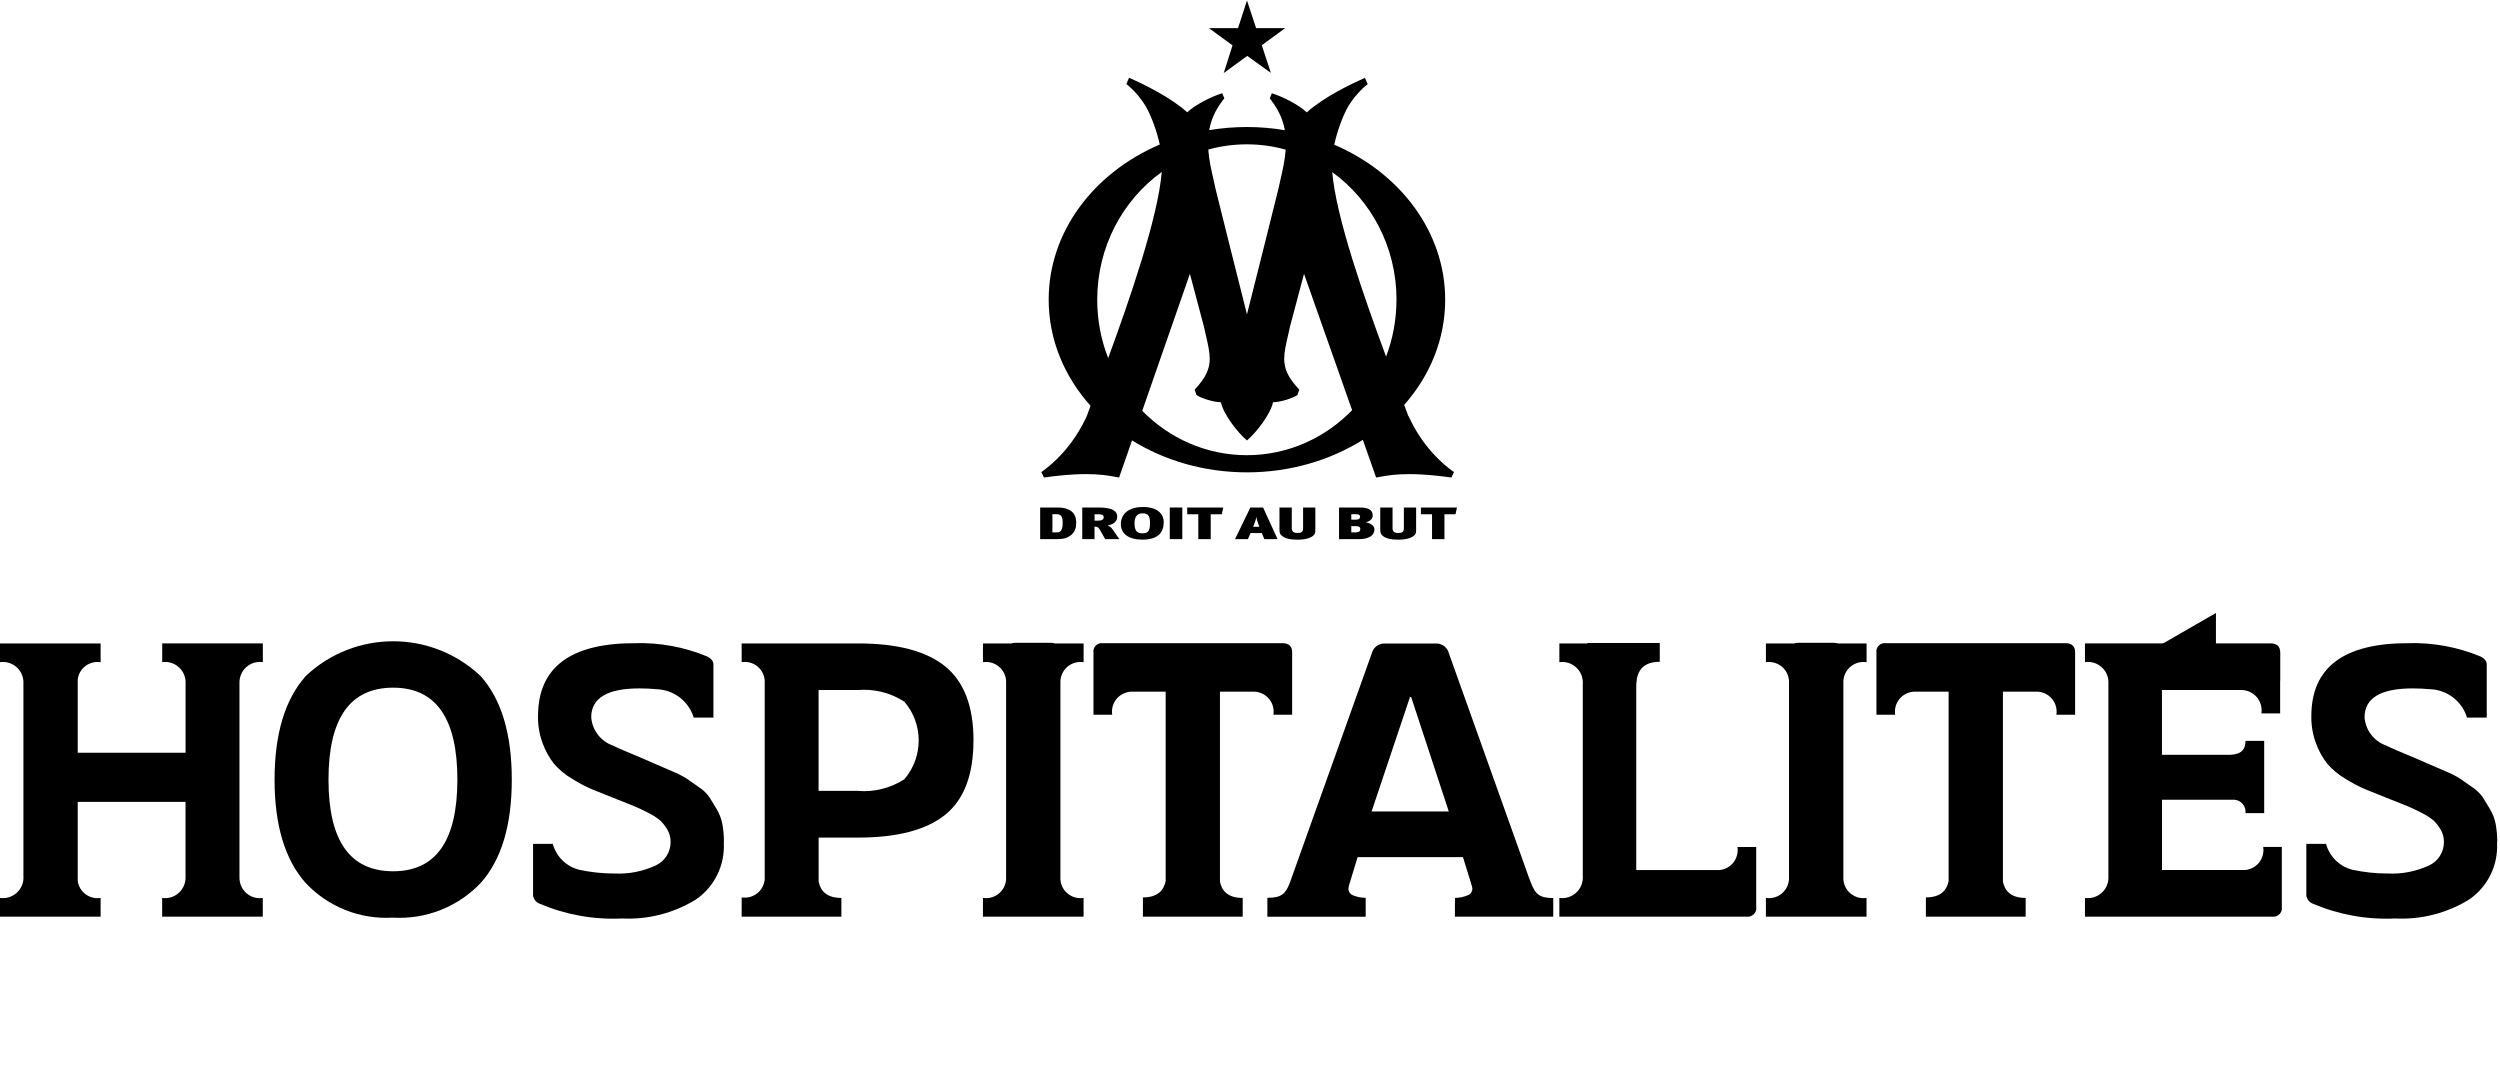
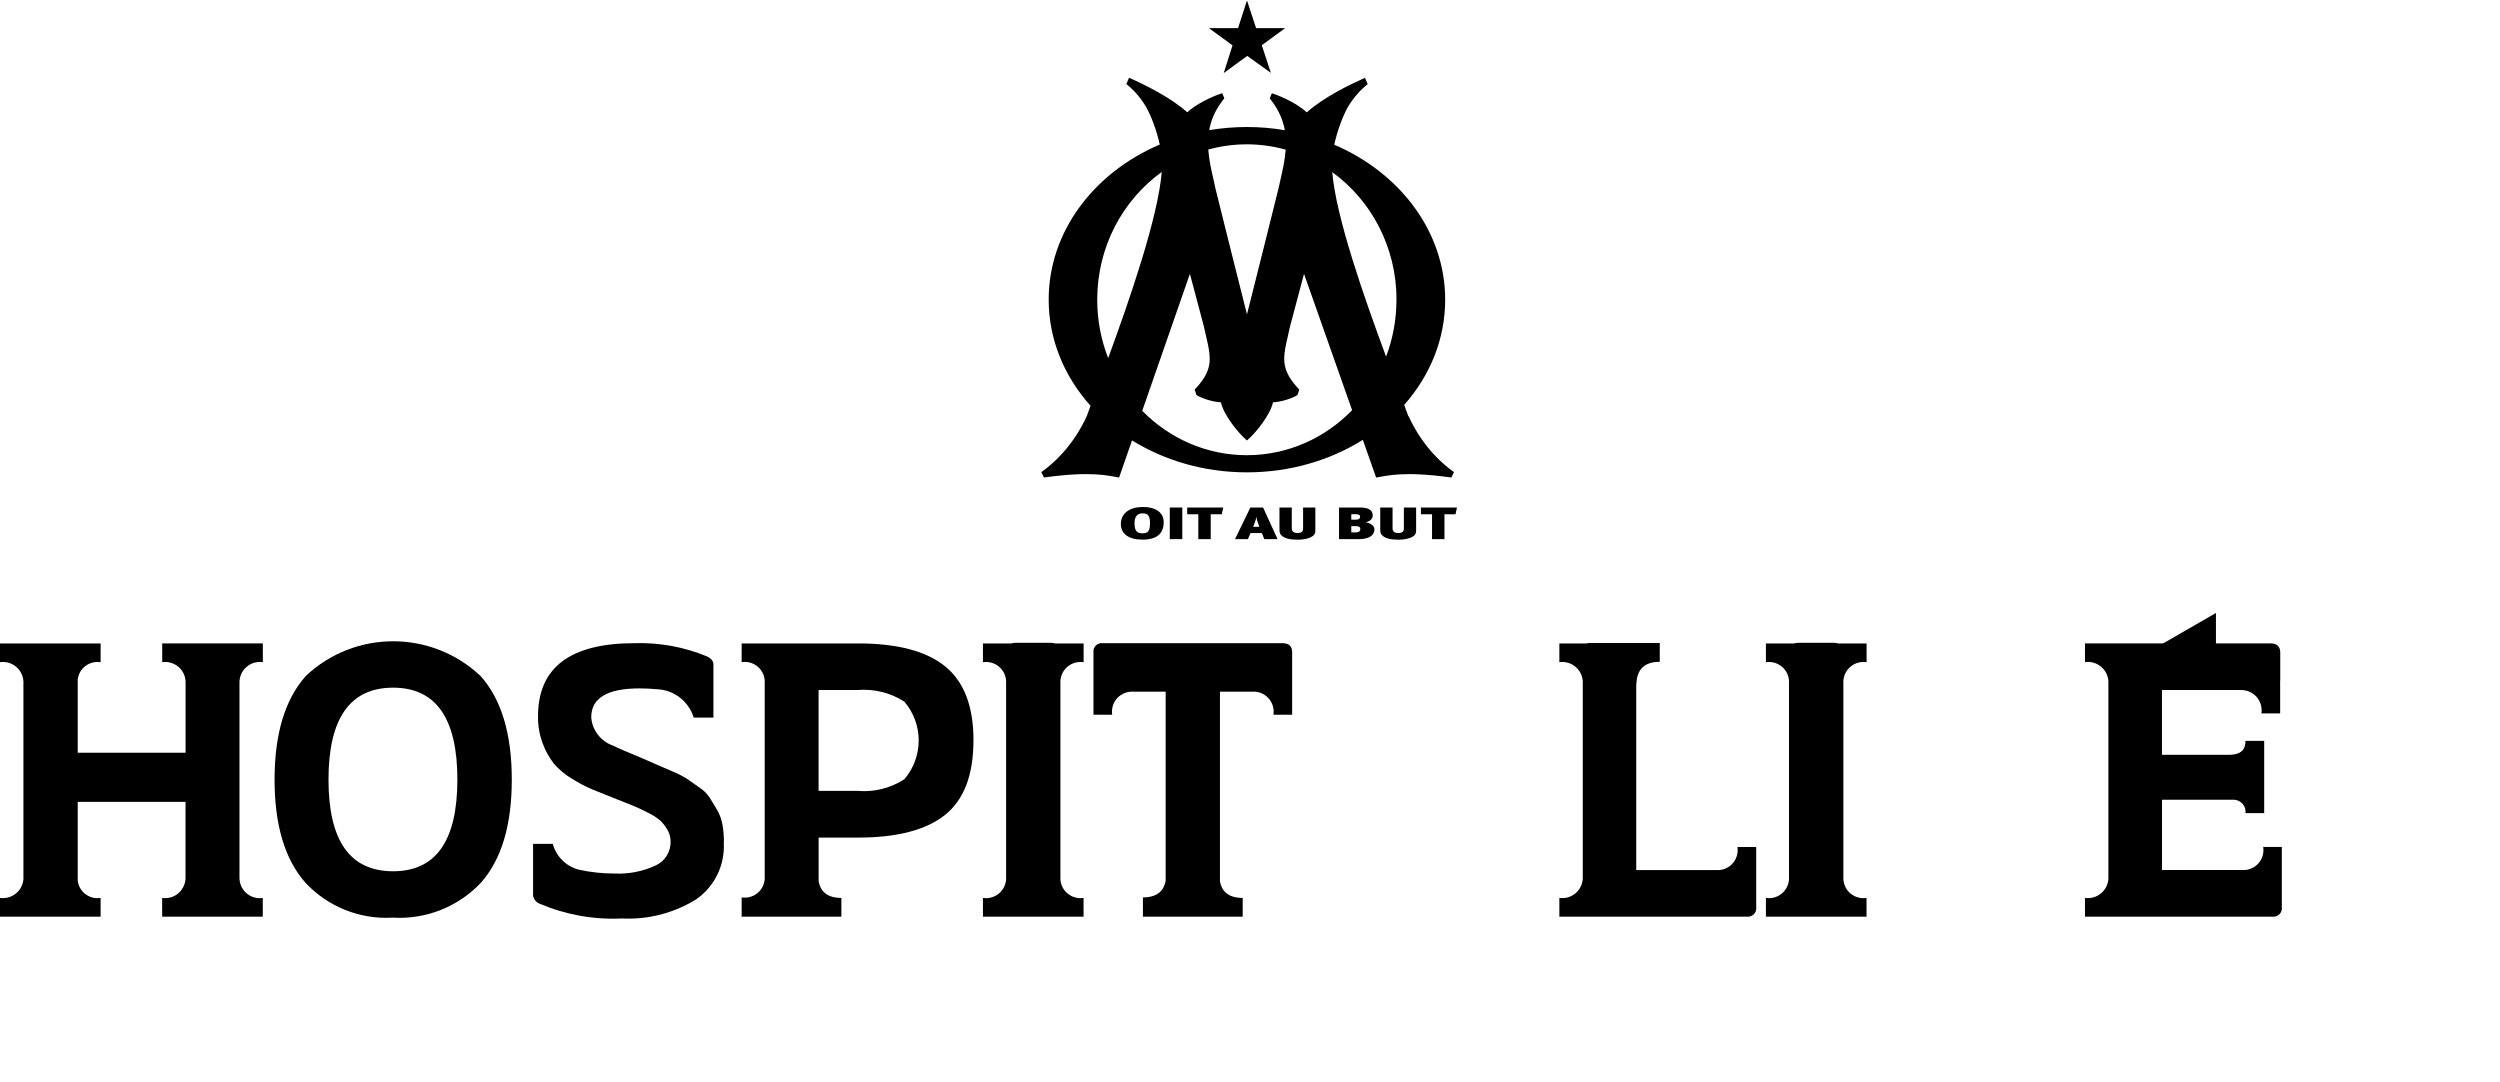
<svg xmlns="http://www.w3.org/2000/svg" id="Calque_2" viewBox="0 0 479.3 207.43">
  <defs>
    <style>.cls-1{fill:#000000;}</style>
  </defs>
  <polygon class="cls-1" points="240.82 5.39 246.4 5.39 241.91 8.67 243.65 13.97 239.12 10.72 234.61 14.01 236.3 8.7 231.78 5.39 237.36 5.39 239.07 .09 240.82 5.39" />
  <path class="cls-1" d="m270.02,79.81c-.23-.64-.5-1.37-.81-2.18,4.93-5.58,7.86-12.57,7.86-20.16,0-13.05-8.67-24.33-21.27-29.73.57-2.56,1.56-5.34,2.66-7.31.43-.71.91-1.39,1.43-2.02.02-.02.15-.15.15-.15h-.01c.8-.96,1.57-1.65,2.18-2.13l-.52-1.21c-2.53,1.12-7.87,3.66-11.15,6.62-1.58-1.47-4.52-2.97-6.7-3.66l-.41,1c.27.28.3.33.46.6l.02.02.02.02c1.35,1.81,2.07,3.64,2.4,5.44-2.35-.4-4.78-.61-7.27-.61s-4.89.21-7.23.6c.32-1.8,1.04-3.63,2.4-5.44l.02-.02.02-.02c.16-.27.19-.32.46-.6l-.41-1c-2.18.69-5.13,2.19-6.71,3.66-3.28-2.97-8.62-5.51-11.15-6.62l-.52,1.21c.61.48,1.38,1.17,2.18,2.12h-.01s.12.14.15.16c.52.63,1,1.31,1.43,2.02,1.1,1.96,2.09,4.73,2.66,7.29-12.62,5.39-21.3,16.68-21.3,29.74,0,7.67,3,14.74,8.03,20.35-.27.73-.52,1.4-.73,1.99-2.71,5.89-6.55,9.21-8.71,10.72l.5,1.04c9.21-1.29,12.36-.33,14.41,0l2.48-7.12c6.22,3.86,13.83,6.13,22.05,6.13s15.95-2.31,22.2-6.23l2.55,7.22c2.05-.32,5.21-1.29,14.42,0l.51-1.04c-2.16-1.5-6-4.82-8.71-10.72Zm-2.29-22.34c0,3.85-.71,7.53-1.99,10.9-4.23-11.39-9.6-26.73-10.32-35.37,7.44,5.38,12.32,14.33,12.32,24.46Zm-21.24-28.78c-.13,1.98-.57,3.86-.96,5.58,0,0-.41,1.84-.42,1.88,0,.01-5.19,20.87-6.04,24.12-.85-3.25-6.04-24.11-6.04-24.12,0-.04-.41-1.88-.41-1.88-.4-1.72-.83-3.62-.97-5.6,2.36-.65,4.84-1,7.4-1s5.07.36,7.45,1.02Zm-36.13,28.78c0-10.16,4.9-19.12,12.37-24.5-.71,8.7-6.08,24.25-10.27,35.69-1.35-3.46-2.1-7.23-2.1-11.19Zm28.69,29.8c-7.81,0-14.89-3.25-20.06-8.51l9.14-26.26c.86,3.28,2.69,10.09,2.68,10.08l.4,1.78c.4,1.73.72,3.12.72,4.41,0,1.91-.7,3.62-2.89,5.92l.35,1.05c1.13.7,3.2,1.32,4.69,1.39.47,2.27,3.13,5.73,4.99,7.32,1.86-1.6,4.52-5.05,4.99-7.32,1.49-.07,3.57-.69,4.69-1.39l.35-1.05c-2.19-2.3-2.89-4.01-2.89-5.92,0-1.29.32-2.68.72-4.41l.4-1.78s1.82-6.8,2.68-10.08l9.22,26.14c-5.18,5.33-12.32,8.63-20.19,8.63Z" />
-   <path class="cls-1" d="m205.29,102.63c-.58.46-1.31.73-2.55.73h-3.32v-6.06h3.23c.63,0,1.44.03,2.18.37,1.04.48,1.5,1.31,1.5,2.55,0,.94-.21,1.76-1.04,2.41Zm-2.8-4.05h-.72v3.49h.79c.66,0,1.18-.22,1.18-1.9,0-1.41-.54-1.59-1.25-1.59Z" />
-   <path class="cls-1" d="m211.88,103.36l-.96-1.7c-.35-.63-.56-.7-1.08-.7v2.4h-2.35v-6.06h3.15c2.69,0,3.56.72,3.56,1.73s-.83,1.57-1.9,1.7c.31.06.7.34.92.65.3.41,1.08,1.53,1.38,1.98h-2.72Zm-2.03-4.78v1.24h.67c.8,0,1.08-.25,1.08-.66,0-.43-.35-.57-1.09-.57h-.66Z" />
  <path class="cls-1" d="m214.89,100.49c0-2.16,1.79-3.29,4.2-3.29,3.11,0,4.02,1.57,4.02,2.9,0,1.74-.83,3.36-4.1,3.36-2.65,0-4.12-1.16-4.12-2.98Zm5.59-.19c0-1.51-.45-1.88-1.46-1.88-1.06,0-1.51.74-1.51,1.9,0,1.55.56,1.93,1.54,1.93s1.43-.39,1.43-1.95Z" />
  <path class="cls-1" d="m224.27,103.36v-6.06h2.4v6.06h-2.4Z" />
  <path class="cls-1" d="m234.25,98.59h-2.13v4.77h-2.38v-4.77h-2.13v-1.29h6.91l-.28,1.29Z" />
  <path class="cls-1" d="m242.39,103.36l-.47-1.16h-2.17l-.5,1.16h-2.47l2.94-6.06h2.44l2.77,6.06h-2.55Zm-1.34-3.47c-.09-.27-.16-.63-.17-.85-.03.23-.09.56-.25.97l-.37.99h1.18l-.39-1.1Z" />
  <path class="cls-1" d="m252.18,101.5c0,.52-.03.76-.22,1-.38.5-1.41.97-3.22.97-1.44,0-2.44-.26-2.99-.76-.34-.33-.45-.48-.45-1.29v-4.12h2.36v3.96c0,.56.26.93,1.09.93s1.08-.31,1.08-.9v-3.98h2.35v4.19Z" />
  <path class="cls-1" d="m260.44,103.36h-3.72v-6.06h4.06c1.33,0,2.4.37,2.4,1.49,0,.55-.34,1.12-1.35,1.34.89.16,1.68.63,1.68,1.37,0,1.1-.98,1.87-3.07,1.87Zm-1.37-4.78v1.05h.93c.56,0,.76-.26.76-.57s-.24-.48-.79-.48h-.91Zm.87,2.29h-.87v1.2h.89c.59,0,.84-.25.84-.63,0-.3-.14-.57-.87-.57Z" />
  <path class="cls-1" d="m271.5,101.5c0,.52-.03.76-.22,1-.38.5-1.41.97-3.22.97-1.44,0-2.44-.26-2.99-.76-.34-.33-.45-.48-.45-1.29v-4.12h2.36v3.96c0,.56.26.93,1.09.93s1.08-.31,1.08-.9v-3.98h2.35v4.19Z" />
  <path class="cls-1" d="m279.06,98.59h-2.13v4.77h-2.38v-4.77h-2.13v-1.29h6.91l-.28,1.29Z" />
  <polyline class="cls-1" points="424.84 117.52 424.84 126.93 408.51 126.93" />
  <path class="cls-1" d="m47.22,127.9c-.86.77-1.34,1.88-1.31,3.03v37.26c-.03,1.15.45,2.26,1.31,3.03.86.77,2.02,1.11,3.16.94v3.58h-19.29v-3.59c1.16.17,2.33-.18,3.19-.97s1.34-1.91,1.29-3.08v-14.37H14.9v15.11c.12,1.03.66,1.97,1.49,2.59s1.88.89,2.9.72v3.59H0v-3.59c1.19.17,2.38-.21,3.26-1.03.87-.82,1.33-1.99,1.23-3.19v-36.76c.09-1.19-.36-2.37-1.23-3.19-.87-.82-2.07-1.2-3.26-1.03v-3.59h19.29v3.6c-1.03-.16-2.07.1-2.9.72s-1.37,1.56-1.49,2.59v14.05h20.68v-13.32c.05-1.17-.42-2.3-1.29-3.08s-2.04-1.14-3.19-.97v-3.59h19.29v3.59c-1.14-.17-2.3.17-3.16.94Z" />
  <path class="cls-1" d="m58.57,129.65c9.42-8.94,24.19-8.94,33.61,0,3.96,4.47,5.94,11.08,5.94,19.82s-1.98,15.34-5.94,19.79c-4.36,4.61-10.54,7.05-16.87,6.67-6.31.38-12.45-2.08-16.76-6.7-3.94-4.47-5.91-11.06-5.91-19.75,0-8.74,1.98-15.35,5.94-19.82Zm16.8,37.39c8.21,0,12.31-5.85,12.32-17.56,0-11.76-4.11-17.64-12.32-17.64-8.26,0-12.39,5.88-12.39,17.64,0,11.71,4.12,17.56,12.38,17.56h0Z" />
  <path class="cls-1" d="m138.76,161.51c.26,4.32-1.75,8.47-5.32,10.93-4.26,2.63-9.21,3.9-14.21,3.65-5.42.26-10.83-.72-15.81-2.85-.59-.22-1.02-.72-1.17-1.33l-.05-.03v-10.09h3.78c.66,2.43,2.58,4.33,5.02,4.95,2.25.49,4.54.74,6.85.73,2.7.13,5.38-.4,7.83-1.53,1.79-.81,2.92-2.6,2.89-4.57,0-.81-.21-1.6-.62-2.3-.36-.63-.8-1.2-1.31-1.71-.72-.61-1.52-1.13-2.37-1.53-1.12-.58-2-1-2.66-1.26l-3.28-1.31c-1.98-.79-3.54-1.42-4.67-1.87-1.39-.58-2.72-1.29-3.99-2.09-1.32-.77-2.5-1.76-3.5-2.92-.89-1.16-1.61-2.45-2.11-3.82-.63-1.68-.94-3.46-.91-5.25,0-9.33,6.17-14,18.51-14,4.77-.15,9.52.72,13.92,2.55.84.42,1.23.96,1.2,1.62v10.1h-3.78c-.95-3.12-3.77-5.31-7.03-5.44-1.08-.1-2.19-.16-3.37-.16-6.17,0-9.25,1.85-9.25,5.55.19,2.46,1.81,4.58,4.14,5.4.87.44,2.74,1.25,5.6,2.43l2.97,1.29,2.77,1.2c.98.39,1.93.87,2.83,1.43.46.34,1.21.86,2.23,1.56.83.52,1.55,1.2,2.12,2,.39.63.85,1.39,1.39,2.29.54.9.91,1.88,1.1,2.91.2,1.14.3,2.3.29,3.45Z" />
  <path class="cls-1" d="m186.63,141.97c0,6.59-1.81,11.34-5.43,14.25-3.62,2.9-9.17,4.36-16.66,4.36h-7.59v8.4c.31,1.62,1.32,3.17,4.36,3.17v3.59h-19.12v-3.69c1.06.17,2.14-.12,2.98-.78s1.36-1.65,1.44-2.72v-38.1c-.08-1.07-.6-2.05-1.44-2.72-.84-.67-1.92-.95-2.98-.78v-3.59h22.35c7.49,0,13.04,1.46,16.66,4.39,3.62,2.93,5.44,7.67,5.44,14.21Zm-13.25-7.45c-2.65-1.71-5.79-2.49-8.93-2.23h-7.51v19.34h7.51c3.14.27,6.28-.52,8.93-2.23,3.67-4.28,3.67-10.6,0-14.88Z" />
  <path class="cls-1" d="m204.72,127.77c-.85.69-1.36,1.7-1.42,2.79v38c.06,1.09.57,2.1,1.42,2.78.84.68,1.94.98,3.02.81v3.59h-19.29v-3.59c1.07.17,2.17-.13,3.02-.81.84-.69,1.36-1.7,1.42-2.78v-38.01c-.06-1.09-.57-2.1-1.42-2.78-.84-.68-1.94-.98-3.02-.81v-3.59h5.4c.26-.09.54-.14.82-.13h6.78c.29,0,.58.04.85.13h5.45v3.59c-1.08-.17-2.18.12-3.02.81Z" />
  <path class="cls-1" d="m247.73,125.1v11.93h-3.59c.17-1.06-.12-2.14-.79-2.98s-1.66-1.36-2.73-1.44h-6.73v36.41c.33,1.61,1.34,3.13,4.36,3.13v3.59h-19.13v-3.69c3.01,0,4.02-1.52,4.36-3.13v-36.31h-6.73c-1.07.08-2.06.6-2.73,1.44s-.95,1.92-.79,2.98h-3.59v-11.93c-.07-.49.09-.99.45-1.34.35-.35.85-.52,1.34-.45h34.45c1.24,0,1.86.6,1.86,1.79Z" />
-   <path class="cls-1" d="m297.79,172.15v3.59h-18.85v-3.59c.89-.01,1.77-.2,2.58-.56.48-.22.78-.71.76-1.25-.04-.28-.1-.55-.2-.82l-.12-.41c-.1-.31-.21-.66-.29-.93l-1.19-3.85h-20.2l-1.57,5.15c-.09.28-.16.57-.19.87-.02.53.28,1.02.76,1.25.8.35,1.67.53,2.55.53v3.62h-18.85v-3.62c2.68,0,3.43-.73,4.26-2.75l15.92-44.58c.45-.95,1.44-1.52,2.49-1.42h9.49c1.05-.1,2.05.48,2.49,1.45l15.42,43.21c1.13,3.08,1.57,4.13,4.78,4.13Zm-20.03-16.58l-7.21-21.93h-.23l-7.36,21.94h14.8Z" />
  <path class="cls-1" d="m336.7,162.4v11.48c.08.51-.09,1.04-.46,1.4s-.89.54-1.4.46h-35.88v-3.59c1.17.17,2.35-.2,3.22-1,.87-.8,1.34-1.95,1.27-3.13v-36.94c.07-1.18-.39-2.33-1.27-3.13-.87-.8-2.05-1.17-3.22-1v-3.59h5.39v-.08h13.86v3.6c-4.12,0-4.51,2.85-4.51,4.88v35.05h15.9c1.07-.08,2.05-.6,2.72-1.44.66-.84.95-1.92.78-2.98h3.62Z" />
  <path class="cls-1" d="m354.83,127.77c-.85.69-1.36,1.7-1.42,2.79v38c.06,1.09.57,2.1,1.42,2.78.84.68,1.94.98,3.02.81v3.59h-19.29v-3.59c1.07.17,2.17-.13,3.01-.81.85-.69,1.36-1.7,1.42-2.78v-38.01c-.06-1.09-.57-2.1-1.42-2.78-.84-.68-1.94-.98-3.01-.81v-3.59h5.41c.26-.09.54-.14.81-.13h6.78c.29,0,.58.04.85.13h5.45v3.59c-1.08-.17-2.18.12-3.02.81Z" />
-   <path class="cls-1" d="m397.84,125.1v11.93h-3.59c.17-1.06-.12-2.14-.79-2.98s-1.66-1.36-2.73-1.44h-6.73v36.41c.33,1.61,1.34,3.13,4.36,3.13v3.59h-19.13v-3.69c3.01,0,4.02-1.52,4.36-3.13v-36.31h-6.73c-1.07.08-2.06.6-2.73,1.44s-.95,1.92-.79,2.98h-3.59v-11.93c-.07-.49.09-.99.45-1.34.35-.35.85-.52,1.34-.45h34.45c1.24,0,1.86.6,1.86,1.79Z" />
  <path class="cls-1" d="m437.47,162.4v11.48c.08.51-.09,1.04-.46,1.4s-.89.54-1.4.46h-35.88v-3.59c1.17.17,2.35-.2,3.22-1,.87-.8,1.34-1.95,1.27-3.13v-36.95c.07-1.18-.39-2.33-1.27-3.13-.87-.8-2.05-1.17-3.22-1v-3.59h35.57c1.24,0,1.87.6,1.87,1.79v5.29s-.02.08-.02.12v6.22h-3.59c.17-1.14-.17-2.3-.94-3.17-.77-.86-1.88-1.34-3.04-1.31h-15.09v12.42h13.12c1.51-.08,2.89-.54,2.89-2.67h3.59v13.86h-3.59c.08-.62-.11-1.25-.5-1.73-.4-.48-.97-.79-1.59-.84h-13.91v13.47h15.9c1.07-.08,2.05-.6,2.72-1.44.66-.84.95-1.92.78-2.98h3.6Z" />
-   <path class="cls-1" d="m478.73,161.51c.26,4.32-1.75,8.47-5.32,10.93-4.26,2.63-9.21,3.9-14.21,3.65-5.42.26-10.83-.72-15.81-2.85-.59-.22-1.02-.72-1.17-1.33l-.05-.03v-10.09h3.78c.66,2.43,2.58,4.33,5.02,4.95,2.25.49,4.54.74,6.85.73,2.7.13,5.38-.4,7.84-1.53,1.79-.81,2.92-2.6,2.89-4.57,0-.81-.21-1.6-.62-2.3-.36-.63-.8-1.2-1.31-1.71-.72-.61-1.52-1.13-2.37-1.53-1.12-.58-2-1-2.66-1.26l-3.28-1.31c-1.98-.79-3.54-1.42-4.67-1.87-1.39-.58-2.72-1.29-3.99-2.09-1.32-.77-2.5-1.76-3.5-2.92-.89-1.16-1.61-2.45-2.11-3.82-.63-1.68-.94-3.46-.91-5.25,0-9.33,6.17-14,18.51-14,4.77-.15,9.52.72,13.92,2.55.84.42,1.23.96,1.2,1.62v10.1h-3.78c-.95-3.12-3.77-5.31-7.03-5.44-1.08-.1-2.19-.16-3.37-.16-6.17,0-9.25,1.85-9.25,5.55.19,2.46,1.81,4.58,4.14,5.4.87.44,2.74,1.25,5.6,2.43l2.97,1.29,2.77,1.2c.98.39,1.93.87,2.83,1.43.46.34,1.21.86,2.23,1.56.83.52,1.55,1.2,2.12,2,.39.63.85,1.39,1.39,2.29.54.9.91,1.88,1.1,2.91.2,1.14.3,2.3.29,3.45Z" />
</svg>